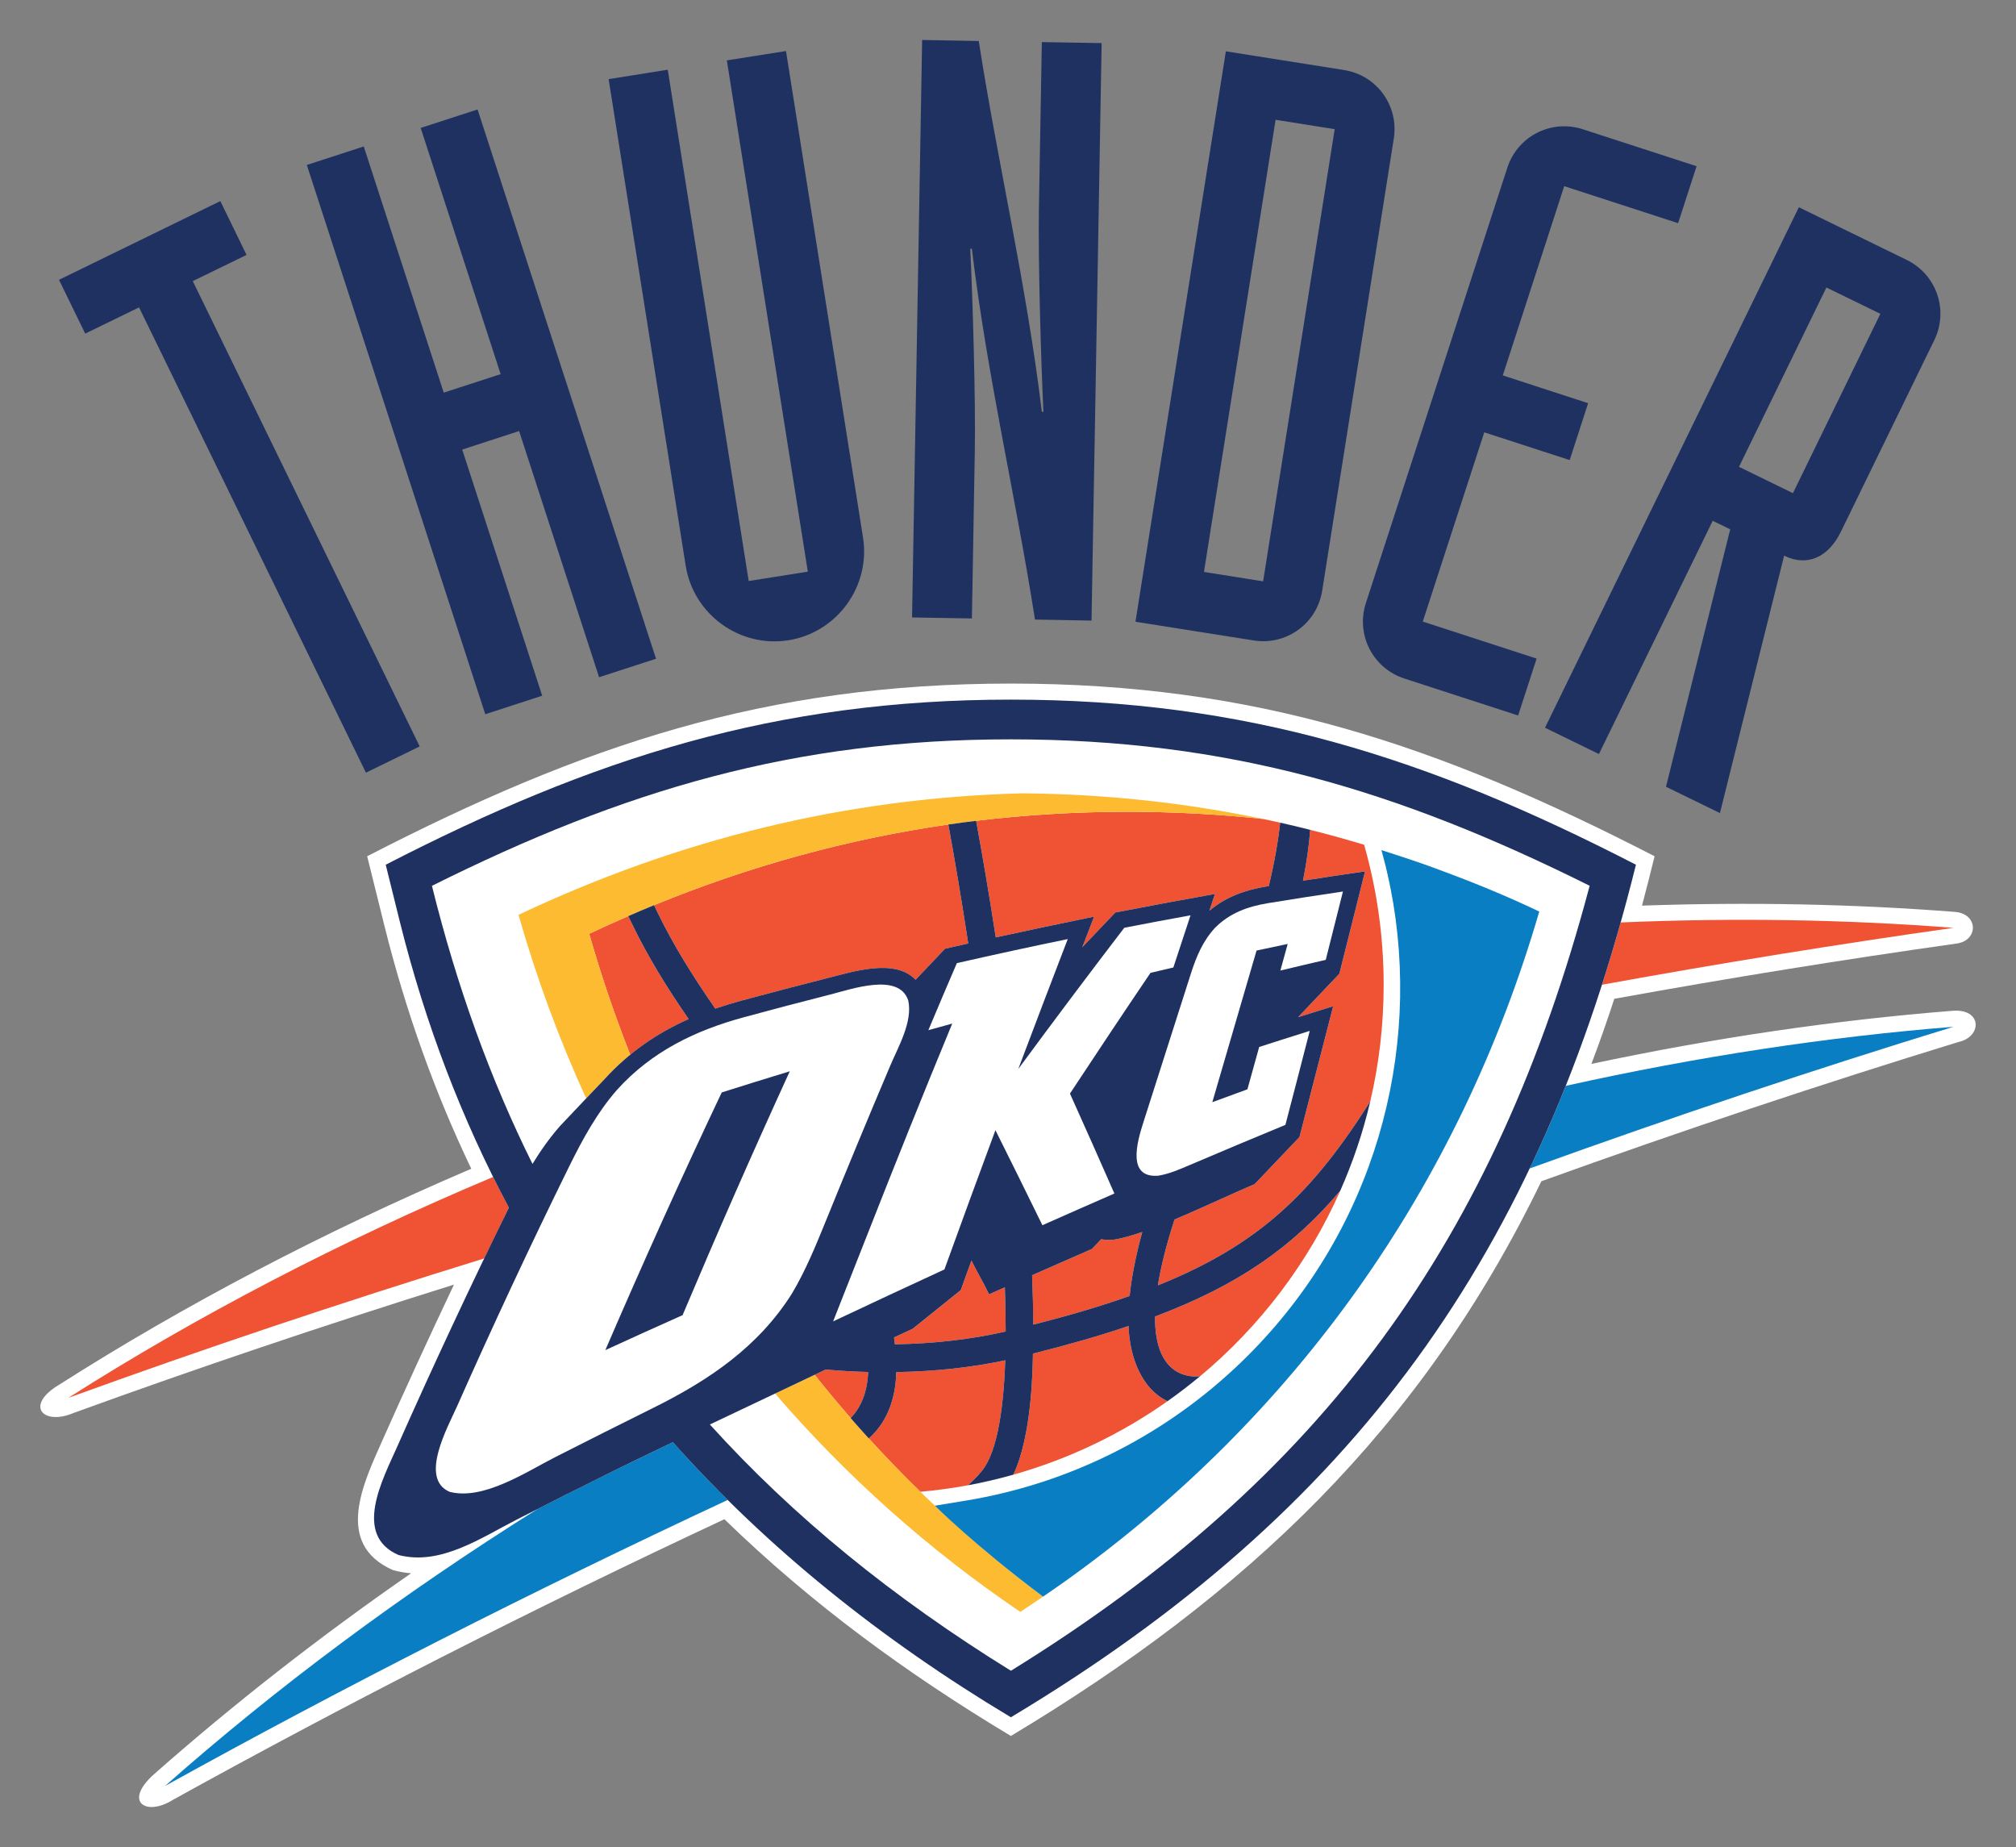
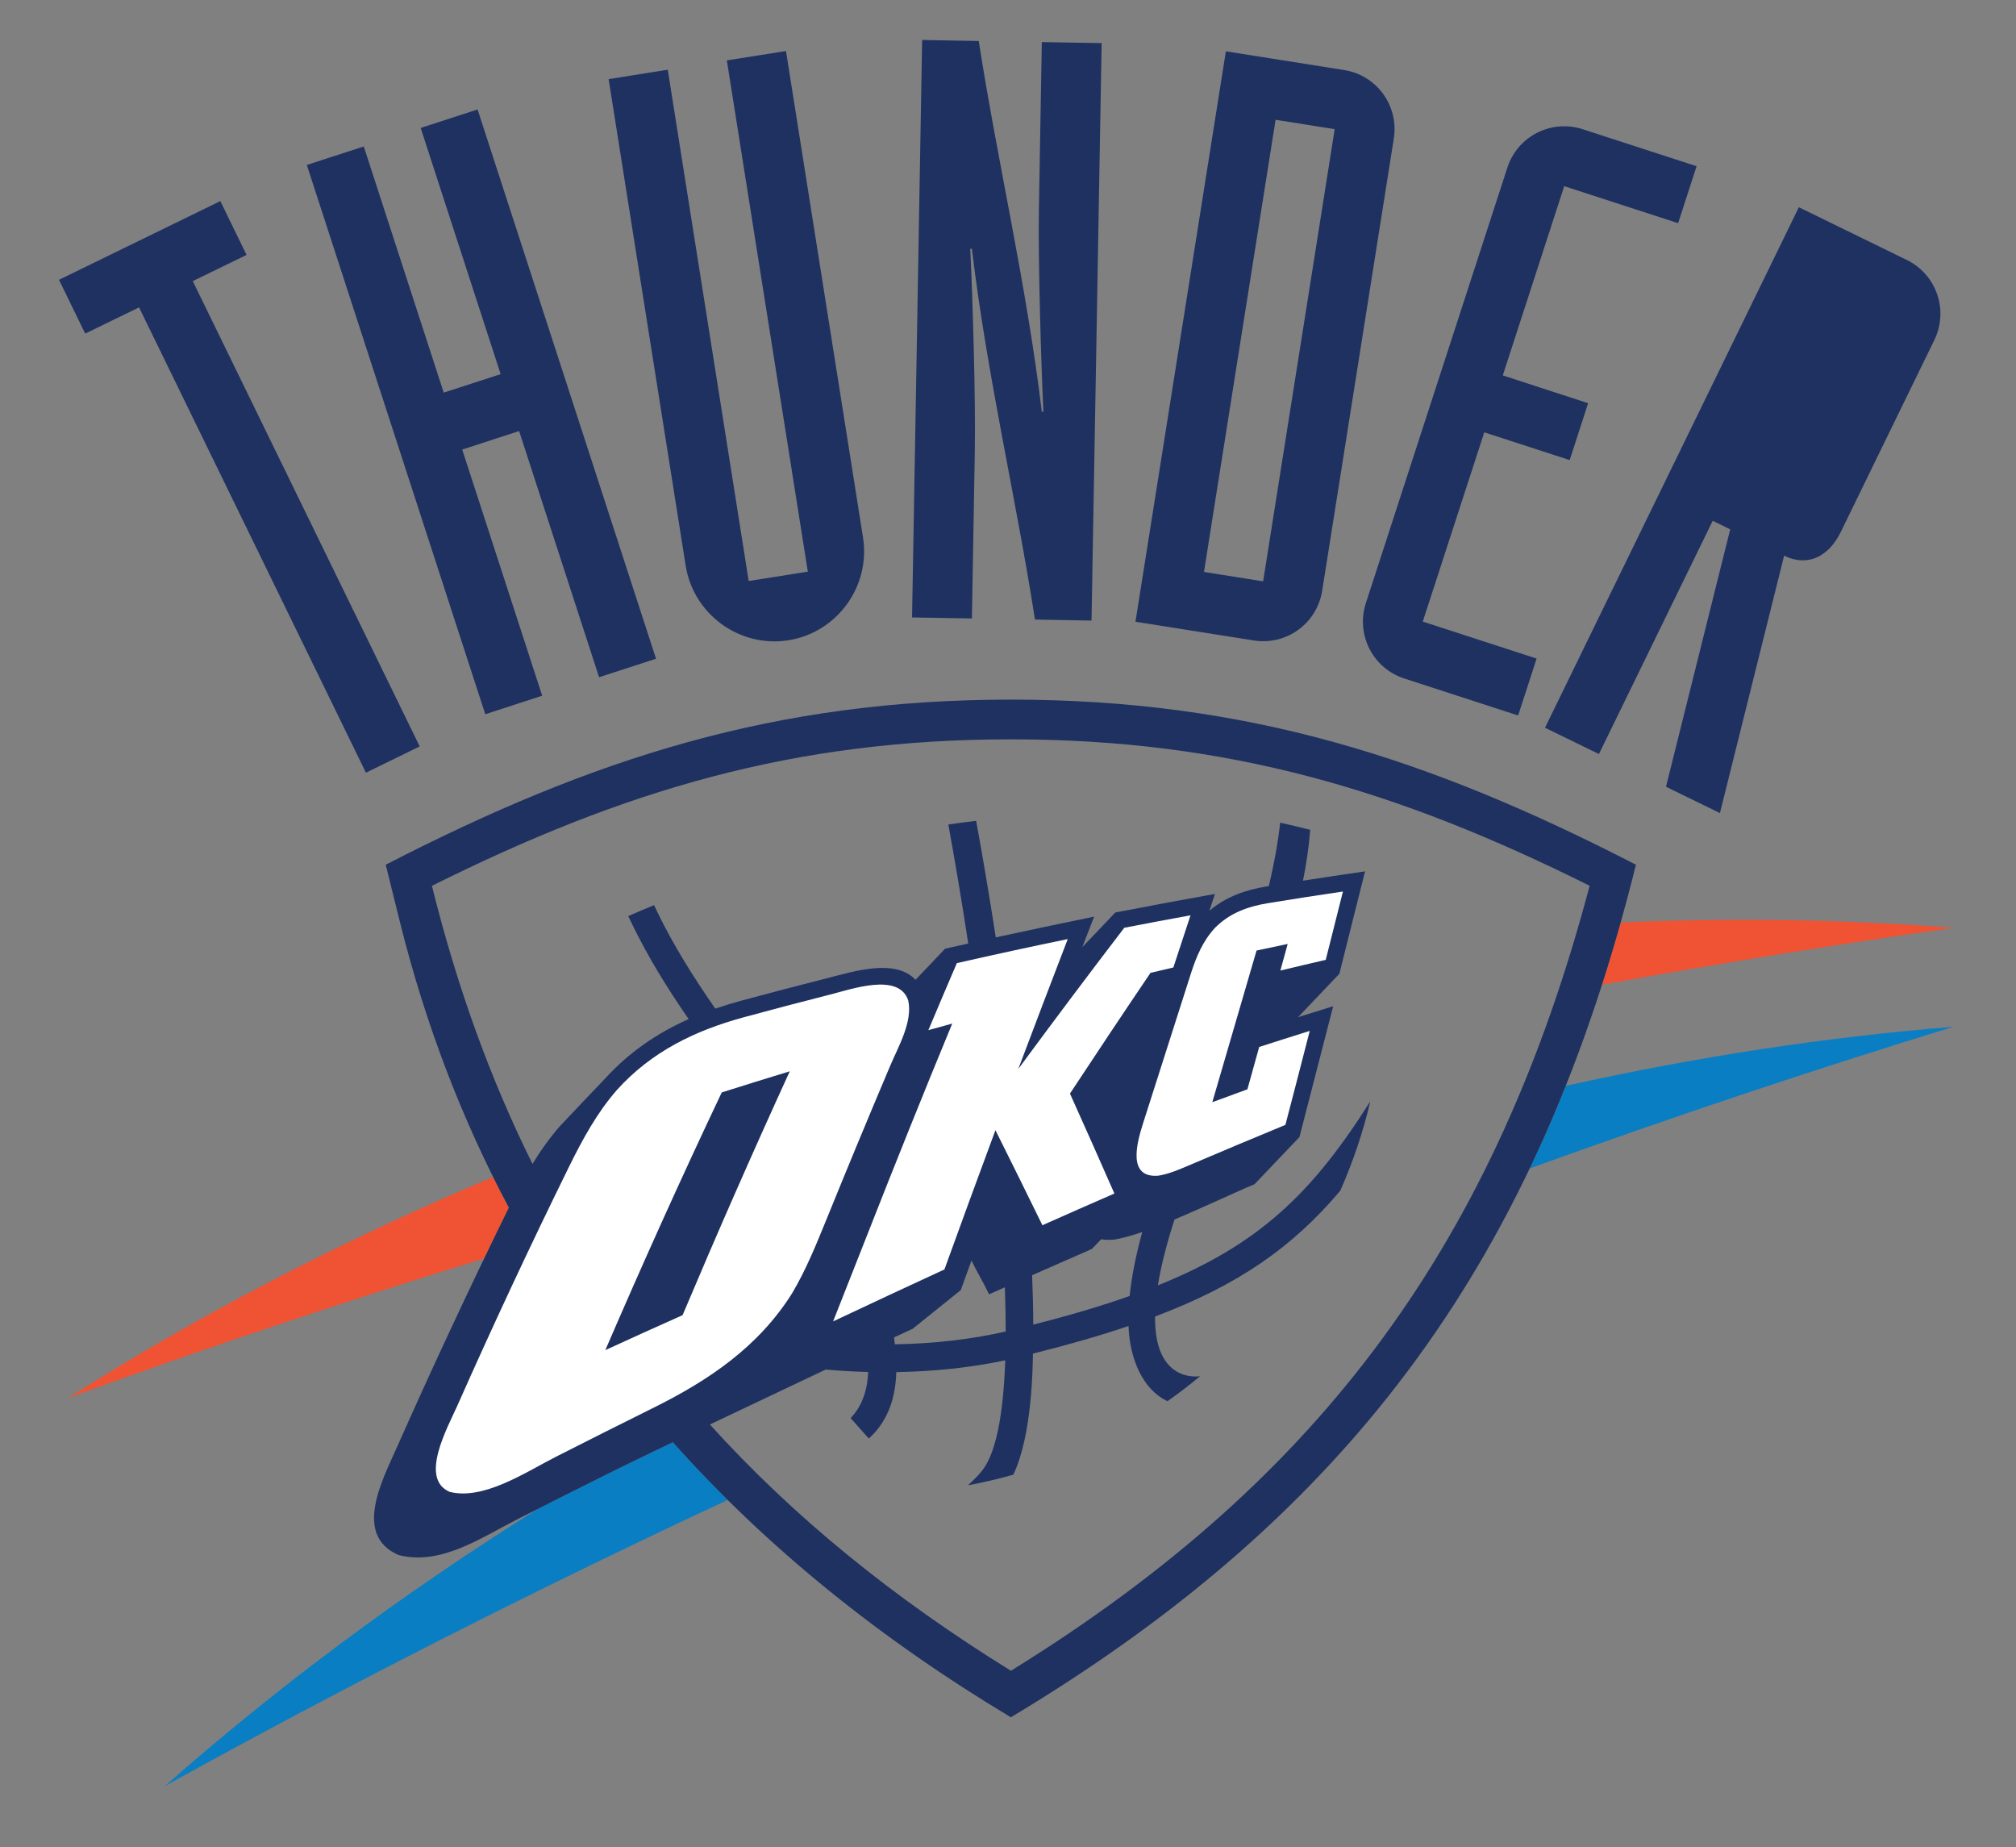
<svg xmlns="http://www.w3.org/2000/svg" version="1.1" id="Layer_1" x="0px" y="0px" width="250px" height="229px" viewBox="0 0 250 229" enable-background="new 0 0 250 229" xml:space="preserve">
  <rect x="0" y="0" width="250" height="229" fill="#808080" stroke="none" />
  <g>
-     <path fill="#1E3160" d="M45.378,95.801l6.668-3.258L23.905,34.854l6.67-3.247l-3.252-6.675L7.317,34.693l3.25,6.669l6.676-3.25   L45.378,95.801z M60.178,88.553l7.057-2.296l-9.917-30.518l7.057-2.296l9.917,30.523l7.06-2.291L59.223,13.571l-7.054,2.293   l9.915,30.524l-7.057,2.293L45.109,18.16l-7.06,2.293L60.178,88.553z M97.47,6.328l-7.336,1.158l10.043,63.393l-7.332,1.158   L82.808,8.645l-7.333,1.167l9.555,60.321c0.959,6.043,6.695,10.209,12.737,9.25c6.041-0.954,10.207-6.693,9.255-12.736L97.47,6.328   z M113.102,76.554l7.422,0.125l0.36-20.753c0.111-6.318-0.266-19.06-0.566-25.089l0.2,0.006   c1.929,15.983,5.476,30.889,7.827,45.974l7.012,0.126l1.255-71.598l-7.418-0.125l-0.362,20.75   c-0.108,6.321,0.269,19.069,0.559,25.086l-0.196-0.003c-1.931-15.977-5.48-30.886-7.822-45.968l-7.021-0.129L113.102,76.554z    M140.807,77.086l14.667,2.32c4.06,0.646,7.842-2.106,8.488-6.169l8.881-56.06c0.638-4.066-2.106-7.851-6.172-8.495l-14.654-2.319   L140.807,77.086z M158.183,14.852l7.33,1.161l-8.875,56.065l-7.336-1.167L158.183,14.852z M210.39,20.608l-14.113-4.583   c-3.908-1.27-8.082,0.851-9.354,4.765L169.38,74.772c-1.27,3.911,0.859,8.083,4.762,9.352l14.119,4.586l2.291-7.056l-14.117-4.589   l7.626-23.462l10.592,3.44l2.287-7.052l-10.583-3.446l7.617-23.462L208.1,27.67L210.39,20.608z M191.593,90.229l31.48-64.534   l13.364,6.526c3.712,1.808,5.236,6.242,3.432,9.948l-11.596,23.781c-1.503,3.071-4.101,4.379-7.028,2.948l-7.96,31.91l-6.689-3.262   l7.965-31.918l-2.17-1.059l-14.111,28.92L191.593,90.229z M226.489,35.646L215.648,57.88l6.69,3.264l10.843-22.236L226.489,35.646z   " />
-     <path fill="#FFFFFF" d="M50.981,195.063c-0.755-0.059-1.486-0.19-2.211-0.378c-7.475-3.249-3.599-11.001-1.369-16.053   c2.886-6.487,5.848-12.943,8.897-19.361c-16.171,5.061-31.919,10.373-47.165,15.913c-3.822,1.623-6.146-0.937-1.734-3.54   c15.49-9.857,32.604-18.852,51.043-26.735c-4.507-9.416-8.126-19.48-10.798-30.238l-2.112-8.509   c26.78-13.789,49.414-21.409,79.827-21.409c30.405,0.003,53.042,7.623,79.824,21.412c-0.5,2.044-1.021,4.083-1.562,6.119   c13.32-0.465,26.294-0.196,38.775,0.775c2.989,0.205,2.989,3.642,0.122,3.943c-13.879,1.961-28.011,4.236-42.332,6.834   c-0.892,2.747-1.84,5.435-2.837,8.073c15.274-3.244,30.245-5.432,44.736-6.581c3.727-0.34,3.773,3.229,0.743,3.875   c-16.948,5.198-34.212,10.952-51.687,17.256c-14.871,30.758-36.698,51.339-65.784,68.775   c-12.925-7.758-24.711-16.366-35.523-26.873c-23.886,11.156-46.756,22.824-68.412,34.803c-3.273,2.071-6.225,0.274-2.276-3.229   C28.92,211.313,39.561,202.979,50.981,195.063" />
+     <path fill="#1E3160" d="M45.378,95.801l6.668-3.258L23.905,34.854l6.67-3.247l-3.252-6.675L7.317,34.693l3.25,6.669l6.676-3.25   L45.378,95.801z M60.178,88.553l7.057-2.296l-9.917-30.518l7.057-2.296l9.917,30.523l7.06-2.291L59.223,13.571l-7.054,2.293   l9.915,30.524l-7.057,2.293L45.109,18.16l-7.06,2.293L60.178,88.553z M97.47,6.328l-7.336,1.158l10.043,63.393l-7.332,1.158   L82.808,8.645l-7.333,1.167l9.555,60.321c0.959,6.043,6.695,10.209,12.737,9.25c6.041-0.954,10.207-6.693,9.255-12.736L97.47,6.328   z M113.102,76.554l7.422,0.125l0.36-20.753c0.111-6.318-0.266-19.06-0.566-25.089l0.2,0.006   c1.929,15.983,5.476,30.889,7.827,45.974l7.012,0.126l1.255-71.598l-7.418-0.125l-0.362,20.75   c-0.108,6.321,0.269,19.069,0.559,25.086l-0.196-0.003c-1.931-15.977-5.48-30.886-7.822-45.968l-7.021-0.129L113.102,76.554z    M140.807,77.086l14.667,2.32c4.06,0.646,7.842-2.106,8.488-6.169l8.881-56.06c0.638-4.066-2.106-7.851-6.172-8.495l-14.654-2.319   L140.807,77.086z M158.183,14.852l7.33,1.161l-8.875,56.065l-7.336-1.167L158.183,14.852z M210.39,20.608l-14.113-4.583   c-3.908-1.27-8.082,0.851-9.354,4.765L169.38,74.772c-1.27,3.911,0.859,8.083,4.762,9.352l14.119,4.586l2.291-7.056l-14.117-4.589   l7.626-23.462l10.592,3.44l2.287-7.052l-10.583-3.446l7.617-23.462L208.1,27.67L210.39,20.608z M191.593,90.229l31.48-64.534   l13.364,6.526c3.712,1.808,5.236,6.242,3.432,9.948l-11.596,23.781c-1.503,3.071-4.101,4.379-7.028,2.948l-7.96,31.91l-6.689-3.262   l7.965-31.918l-2.17-1.059l-14.111,28.92L191.593,90.229z M226.489,35.646L215.648,57.88l10.843-22.236L226.489,35.646z   " />
    <path fill="#0A7EC2" d="M20.462,221.437c13.748-12.154,29.239-23.711,46.214-34.35c3.192-1.621,6.39-3.218,9.594-4.81   c1.324-0.652,3.915-1.91,7.171-3.472c2.184,2.457,4.451,4.844,6.799,7.166C65.861,197.345,42.531,209.218,20.462,221.437    M194.173,134.628c16.428-3.65,32.527-6.084,48.068-7.321c-17.224,5.279-34.771,11.139-52.547,17.564   C191.283,141.563,192.763,138.146,194.173,134.628" />
    <path fill="#F05333" d="M8.456,173.321c15.951-10.142,33.62-19.376,52.694-27.396c0.632,1.278,1.29,2.548,1.956,3.8   c-1.027,2.1-2.046,4.194-3.058,6.3C42.316,161.498,25.099,167.271,8.456,173.321 M200.982,114.37   c14.198-0.6,27.999-0.366,41.259,0.669c-14.277,2.021-28.824,4.369-43.581,7.054C199.473,119.569,200.245,116.997,200.982,114.37" />
-     <path fill="#FFFFFF" d="M125.357,91.668c26.887,0,47.971,6.289,71.773,18.153c-11.647,43.89-32.957,73.372-71.768,97.326   c-14.577-9.016-26.972-19.075-37.33-30.533c4.604-2.188,9.798-4.656,14.362-6.813c1.849,0.17,3.616,0.264,5.265,0.302   c-0.101,2.53-0.898,4.388-2.173,5.716c0.743,0.851,1.498,1.696,2.255,2.53c2.01-1.799,3.304-4.458,3.408-8.231   c4.721-0.079,9.277-0.559,13.51-1.463c-0.24,6.921-1.204,12.011-3.172,14.029c-0.069,0.062-0.108,0.117-0.138,0.178   c-0.494,0.524-0.935,0.954-1.312,1.29c1.901-0.351,3.77-0.792,5.616-1.311c2.371-4.911,2.406-13.52,2.441-15.014   c4.405-1.106,8.325-2.221,11.853-3.426c0.138,4.04,1.752,7.9,4.838,9.322c1.39-0.977,2.738-2.019,4.043-3.098   c-0.781,0.114-5.669,0.453-5.593-7.397c10.328-3.896,17.05-8.591,22.968-15.597c1.562-3.53,2.822-7.233,3.718-11.065   c-7.082,11.165-13.602,17.688-26.335,22.798c0.365-2.249,1.023-4.949,2.065-8.167c3.715-1.559,7.594-3.413,9.925-4.376l5.569-5.847   c1.401-5.406,2.79-10.812,4.18-16.217l-4.353,1.356l5.119-5.382c1.07-4.229,2.13-8.464,3.186-12.696   c-2.565,0.375-5.134,0.757-7.696,1.155c0.427-2.115,0.731-4.212,0.896-6.304c-1.234-0.313-2.475-0.608-3.721-0.889   c-0.264,2.352-0.72,4.958-1.416,7.863l-0.356,0.059c-2.408,0.403-4.868,1.19-7.009,2.998l0.685-2.083   c-4.125,0.746-8.237,1.503-12.353,2.302l-4.096,4.303l0.138-0.349l1.328-3.442c-4.069,0.831-8.132,1.69-12.192,2.574   c-0.849-5.485-1.695-10.443-2.436-14.453c-1.149,0.135-2.3,0.29-3.447,0.456c0.743,4.063,1.612,9.138,2.47,14.755l-2.875,0.645   l-3.66,3.853c-2.563-2.709-7.765-1.004-11.043-0.176c-3.55,0.901-7.105,1.825-10.646,2.785c-1.061,0.292-2.115,0.614-3.147,0.968   c-2.66-3.835-5.155-7.782-7.216-12.038l-0.375-0.79c-1.072,0.442-2.141,0.89-3.201,1.357l0.455,0.945   c2.007,4.158,4.427,8.048,7.034,11.819c-3.823,1.702-7.357,4.066-10.418,7.438c0,0-4.976,5.21-5.556,5.848   c-1.294,1.485-2.409,3.063-3.389,4.674c-5.223-10.516-9.366-21.953-12.471-34.479C77.369,97.963,98.459,91.662,125.357,91.668    M127.989,158.107c2.472-1.094,4.943-2.167,7.406-3.25l1.161-1.208c0.489,0.082,1.048,0.1,1.677,0.035   c0.959-0.161,2.135-0.491,3.416-0.936c-0.831,3.033-1.331,5.651-1.564,7.933c-3.517,1.249-7.465,2.416-11.955,3.551   C128.124,162.272,128.077,160.226,127.989,158.107 M110.866,165.821l2.321-1.077l5.958-4.791l1.327-3.665   c0.86,1.743,1.33,2.428,2.184,4.186l1.956-0.865c0.069,1.89,0.103,3.724,0.103,5.479c-4.305,0.982-8.948,1.51-13.742,1.585   L110.866,165.821z" />
-     <path fill="#F05333" d="M139.842,100.651c5.687,0,11.285,0.298,16.819,0.895c4.2,0.88,8.369,1.945,12.499,3.191   c1.576,5.517,2.425,11.344,2.425,17.365c0,4.979-0.573,9.816-1.664,14.465c-7.082,11.165-13.602,17.688-26.335,22.798   c0.365-2.249,1.023-4.949,2.065-8.167c3.715-1.559,7.594-3.413,9.925-4.376l5.569-5.847c1.401-5.406,2.79-10.812,4.18-16.217   l-4.353,1.356l5.119-5.382c1.07-4.229,2.13-8.464,3.186-12.696c-2.565,0.375-5.134,0.757-7.696,1.155   c0.427-2.115,0.731-4.212,0.896-6.304c-1.234-0.313-2.475-0.608-3.721-0.889c-0.264,2.352-0.72,4.958-1.416,7.863l-0.356,0.059   c-2.408,0.403-4.868,1.19-7.009,2.998l0.685-2.083c-4.125,0.746-8.237,1.503-12.353,2.302l-4.096,4.303l0.138-0.349l1.328-3.442   c-4.069,0.831-8.132,1.69-12.192,2.574c-0.849-5.485-1.695-10.443-2.436-14.453C127.214,101.025,133.474,100.651,139.842,100.651    M166.203,147.633c-3.967,8.954-9.951,16.805-17.375,22.994c-0.781,0.114-5.669,0.453-5.593-7.397   C153.563,159.333,160.285,154.639,166.203,147.633 M144.785,173.725c-5.751,4.052-12.197,7.161-19.131,9.117   c2.371-4.911,2.406-13.52,2.441-15.014c4.405-1.106,8.325-2.221,11.853-3.426C140.085,168.442,141.699,172.303,144.785,173.725    M120.038,184.152c-1.938,0.357-3.913,0.626-5.905,0.805c-2.201-2.141-4.333-4.35-6.391-6.607c2.01-1.799,3.304-4.458,3.408-8.231   c4.721-0.079,9.277-0.559,13.51-1.463c-0.24,6.921-1.204,12.011-3.172,14.029c-0.069,0.062-0.108,0.117-0.138,0.178   C120.855,183.387,120.415,183.816,120.038,184.152 M105.486,175.819c-1.525-1.755-3.017-3.546-4.466-5.368l1.375-0.649   c1.849,0.17,3.616,0.264,5.265,0.302C107.559,172.634,106.762,174.491,105.486,175.819 M78.154,130.77   c-1.926-4.879-3.627-9.881-5.087-14.992c1.606-0.761,3.221-1.489,4.841-2.191l0.455,0.945c2.007,4.158,4.427,8.048,7.034,11.819   C82.833,127.493,80.401,128.93,78.154,130.77 M81.11,112.229c11.853-4.853,23.978-8.196,36.492-10.001   c0.743,4.063,1.612,9.138,2.47,14.755l-2.875,0.645l-3.66,3.853c-2.563-2.709-7.765-1.004-11.043-0.176   c-3.55,0.901-7.105,1.825-10.646,2.785c-1.061,0.292-2.115,0.614-3.147,0.968c-2.66-3.835-5.155-7.782-7.216-12.038L81.11,112.229z    M127.989,158.107c2.472-1.094,4.943-2.167,7.406-3.25l1.161-1.208c0.489,0.082,1.048,0.1,1.677,0.035   c0.959-0.161,2.135-0.491,3.416-0.936c-0.831,3.033-1.331,5.651-1.564,7.933c-3.517,1.249-7.465,2.416-11.955,3.551   C128.124,162.272,128.077,160.226,127.989,158.107 M110.866,165.821l2.321-1.077l5.958-4.791l1.327-3.665   c0.86,1.743,1.33,2.428,2.184,4.186l1.956-0.865c0.069,1.89,0.103,3.724,0.103,5.479c-4.305,0.982-8.948,1.51-13.742,1.585   L110.866,165.821z" />
-     <path fill="#FCBB30" d="M126.521,199.846c-11.419-7.736-21.607-16.849-30.411-27.074l4.91-2.32   c1.449,1.822,2.941,3.613,4.465,5.368c0.743,0.851,1.498,1.696,2.257,2.53c6.52,7.157,13.739,13.722,21.608,19.606   C128.416,198.594,127.475,199.223,126.521,199.846 M72.693,136.189c-3.346-7.301-6.153-14.903-8.394-22.764   c19.923-9.404,40.548-14.477,62.447-15.067c10.238,0.088,20.187,1.158,29.915,3.188c-5.534-0.597-11.133-0.898-16.816-0.898   c-6.371,0-12.631,0.374-18.795,1.12c-1.151,0.135-2.303,0.292-3.444,0.459c-12.521,1.805-24.643,5.148-36.492,10.001   c-1.075,0.442-2.146,0.89-3.206,1.357c-1.619,0.702-3.234,1.43-4.84,2.191c1.458,5.111,3.161,10.113,5.085,14.992   c-1.104,0.901-2.165,1.907-3.171,3.019L72.693,136.189z" />
    <path fill="#1E3160" d="M47.833,107.212c25.753-13.256,48.346-20.47,77.524-20.47c29.18,0,51.777,7.213,77.512,20.47   c-11.955,48.184-34.788,80.094-77.512,105.703c-16.118-9.658-30.205-20.973-41.917-34.106c-3.256,1.559-5.843,2.813-7.171,3.472   c-4.031,2.001-8.063,4.022-12.076,6.067c-4.53,2.305-9.555,5.806-14.773,4.449c-5.7-2.476-1.944-9.41-0.197-13.356   c4.43-9.986,9.058-19.899,13.882-29.713c-5.794-10.879-10.351-22.702-13.542-35.536L47.833,107.212z M125.357,91.668   c-26.898-0.006-47.988,6.295-71.794,18.162c3.105,12.521,7.248,23.976,12.471,34.479c0.98-1.611,2.094-3.188,3.389-4.674   c0.581-0.638,5.556-5.848,5.556-5.848c3.061-3.372,6.595-5.736,10.418-7.438c-2.606-3.771-5.027-7.661-7.034-11.819l-0.455-0.945   c1.06-0.468,2.129-0.916,3.201-1.357l0.375,0.79c2.061,4.256,4.556,8.203,7.216,12.038c1.033-0.354,2.087-0.676,3.147-0.968   c3.541-0.96,7.096-1.884,10.646-2.785c3.279-0.828,8.48-2.533,11.043,0.176l3.66-3.853l2.875-0.645   c-0.858-5.617-1.727-10.692-2.47-14.755c1.147-0.167,2.298-0.321,3.447-0.456c0.74,4.01,1.587,8.968,2.436,14.453   c4.06-0.884,8.123-1.744,12.192-2.574l-1.328,3.442l-0.138,0.349l4.096-4.303c4.115-0.798,8.228-1.556,12.353-2.302l-0.685,2.083   c2.141-1.808,4.601-2.595,7.009-2.998l0.356-0.059c0.696-2.905,1.152-5.511,1.416-7.863c1.246,0.281,2.486,0.576,3.721,0.889   c-0.164,2.092-0.469,4.189-0.896,6.304c2.563-0.398,5.131-0.781,7.696-1.155c-1.056,4.232-2.115,8.468-3.186,12.696l-5.119,5.382   l4.353-1.356c-1.39,5.405-2.778,10.811-4.18,16.217l-5.569,5.847c-2.331,0.963-6.21,2.817-9.925,4.376   c-1.042,3.218-1.7,5.918-2.065,8.167c12.733-5.11,19.253-11.633,26.335-22.798c-0.896,3.832-2.156,7.535-3.718,11.065   c-5.918,7.006-12.64,11.7-22.968,15.597c-0.076,7.851,4.812,7.512,5.593,7.397c-1.305,1.079-2.653,2.121-4.043,3.098   c-3.086-1.422-4.7-5.282-4.838-9.322c-3.527,1.205-7.447,2.319-11.853,3.426c-0.035,1.494-0.07,10.103-2.441,15.014   c-1.846,0.519-3.715,0.96-5.616,1.311c0.377-0.336,0.817-0.766,1.312-1.29c0.029-0.061,0.069-0.116,0.138-0.178   c1.969-2.019,2.933-7.108,3.172-14.029c-4.233,0.904-8.789,1.384-13.51,1.463c-0.104,3.773-1.398,6.433-3.408,8.231   c-0.758-0.834-1.512-1.68-2.255-2.53c1.275-1.328,2.073-3.186,2.173-5.716c-1.649-0.038-3.417-0.132-5.265-0.302   c-4.564,2.156-9.758,4.625-14.362,6.813c10.358,11.458,22.753,21.518,37.33,30.533c38.811-23.954,60.12-53.437,71.768-97.326   C173.328,97.957,152.244,91.668,125.357,91.668 M127.989,158.107c0.088,2.118,0.135,4.165,0.141,6.125   c4.49-1.135,8.438-2.302,11.955-3.551c0.233-2.281,0.733-4.899,1.564-7.933c-1.281,0.444-2.457,0.774-3.416,0.936   c-0.629,0.064-1.188,0.047-1.677-0.035l-1.161,1.208C132.933,155.94,130.461,157.014,127.989,158.107 M110.866,165.821l0.105,0.851   c4.794-0.075,9.438-0.603,13.742-1.585c0-1.755-0.034-3.589-0.103-5.479l-1.956,0.865c-0.854-1.758-1.324-2.442-2.184-4.186   l-1.327,3.665l-5.958,4.791L110.866,165.821z" />
    <path fill="#FFFFFF" d="M92.296,126.109c-6.054,1.645-11.461,4.236-15.786,9.019c-2.483,2.846-4.253,6.104-5.904,9.445   c-4.845,9.84-9.483,19.765-13.925,29.78c-1.162,2.612-4.721,8.963-0.932,10.609c4.193,1.088,9.438-2.434,13.141-4.32   c4.019-2.045,8.054-4.068,12.095-6.075c6.883-3.411,13.053-7.556,17.238-14.213c1.668-2.812,2.907-5.827,4.13-8.834   c2.627-6.468,5.305-12.933,8.037-19.376c1.021-2.413,2.807-5.458,2.24-8.094c-1.151-3.537-7.13-1.378-9.729-0.729   C99.367,124.223,95.826,125.147,92.296,126.109 M84.645,163.06c-3.202,1.428-6.391,2.867-9.581,4.335   c4.627-10.727,9.426-21.382,14.437-31.951c2.801-0.886,5.613-1.761,8.437-2.62C93.35,142.842,88.926,152.921,84.645,163.06    M139.421,115.028c-4.435,5.791-8.816,11.632-13.146,17.508c2.03-5.379,4.071-10.75,6.134-16.104   c-4.593,0.942-9.175,1.941-13.752,2.982c-1.189,2.765-2.369,5.537-3.534,8.313c0.981-0.275,1.976-0.55,2.962-0.819   c-3.604,8.714-7.114,17.466-10.555,26.229c-1.415,3.565-2.815,7.132-4.218,10.697c4.595-2.168,9.194-4.32,13.804-6.441   c2.087-5.765,4.193-11.521,6.326-17.267c1.958,3.92,3.896,7.845,5.824,11.785c2.966-1.325,5.949-2.633,8.928-3.932   c-1.813-4.136-3.656-8.266-5.511-12.391c3.299-5.005,6.622-9.995,9.988-14.968c0.945-0.222,1.89-0.447,2.835-0.667   c0.708-2.152,1.416-4.307,2.127-6.466C144.891,113.984,142.152,114.496,139.421,115.028 M157.217,111.983   c-2.472,0.413-4.703,1.199-6.546,3.054c-1.51,1.629-2.312,3.567-2.979,5.632c-1.971,6.175-3.948,12.355-5.923,18.539   c-0.775,2.44-2.039,6.889,1.881,6.559c1.334-0.22,2.592-0.77,3.844-1.302c3.96-1.69,7.927-3.355,11.905-4.996   c1.015-3.879,2.023-7.764,3.019-11.653c-2.095,0.655-4.174,1.319-6.269,1.992c-0.491,1.746-0.978,3.504-1.46,5.25   c-1.456,0.538-2.901,1.064-4.353,1.598c1.831-6.269,3.668-12.534,5.487-18.803c1.287-0.281,2.574-0.552,3.861-0.817   c-0.307,1.098-0.603,2.2-0.909,3.298c1.875-0.448,3.753-0.898,5.628-1.325c0.717-2.821,1.43-5.65,2.132-8.473   C163.43,110.991,160.317,111.471,157.217,111.983" />
-     <path fill="#0A7EC2" d="M173.925,106.25c1.884,0.617,3.646,1.246,5.403,1.91c4.414,1.638,8.321,3.314,11.551,4.859   c-9.969,34.208-30.386,62.897-59.187,83.312l-2.346,1.626c-8.436-6.313-13.415-11.273-13.415-11.273l3.971-0.652   c12.047-2.012,23.654-7.462,33.251-16.418c16.356-15.261,23-37.05,19.63-57.583c-0.082-0.465-0.175-0.93-0.257-1.395l-0.032-0.199   l-0.041-0.216l-0.05-0.228l-0.044-0.217l-0.044-0.237l-0.047-0.219l-0.056-0.249l-0.056-0.237l-0.047-0.219l-0.035-0.187   l-0.067-0.264l-0.052-0.246l-0.05-0.184l-0.032-0.185l-0.047-0.181c-0.185-0.737-0.349-1.363-0.518-1.969   C172.193,105.682,173.065,105.966,173.925,106.25 M174.241,106.65c1.761,0.603,3.577,1.237,5.306,1.89   C177.786,107.873,176.014,107.247,174.241,106.65" />
  </g>
</svg>